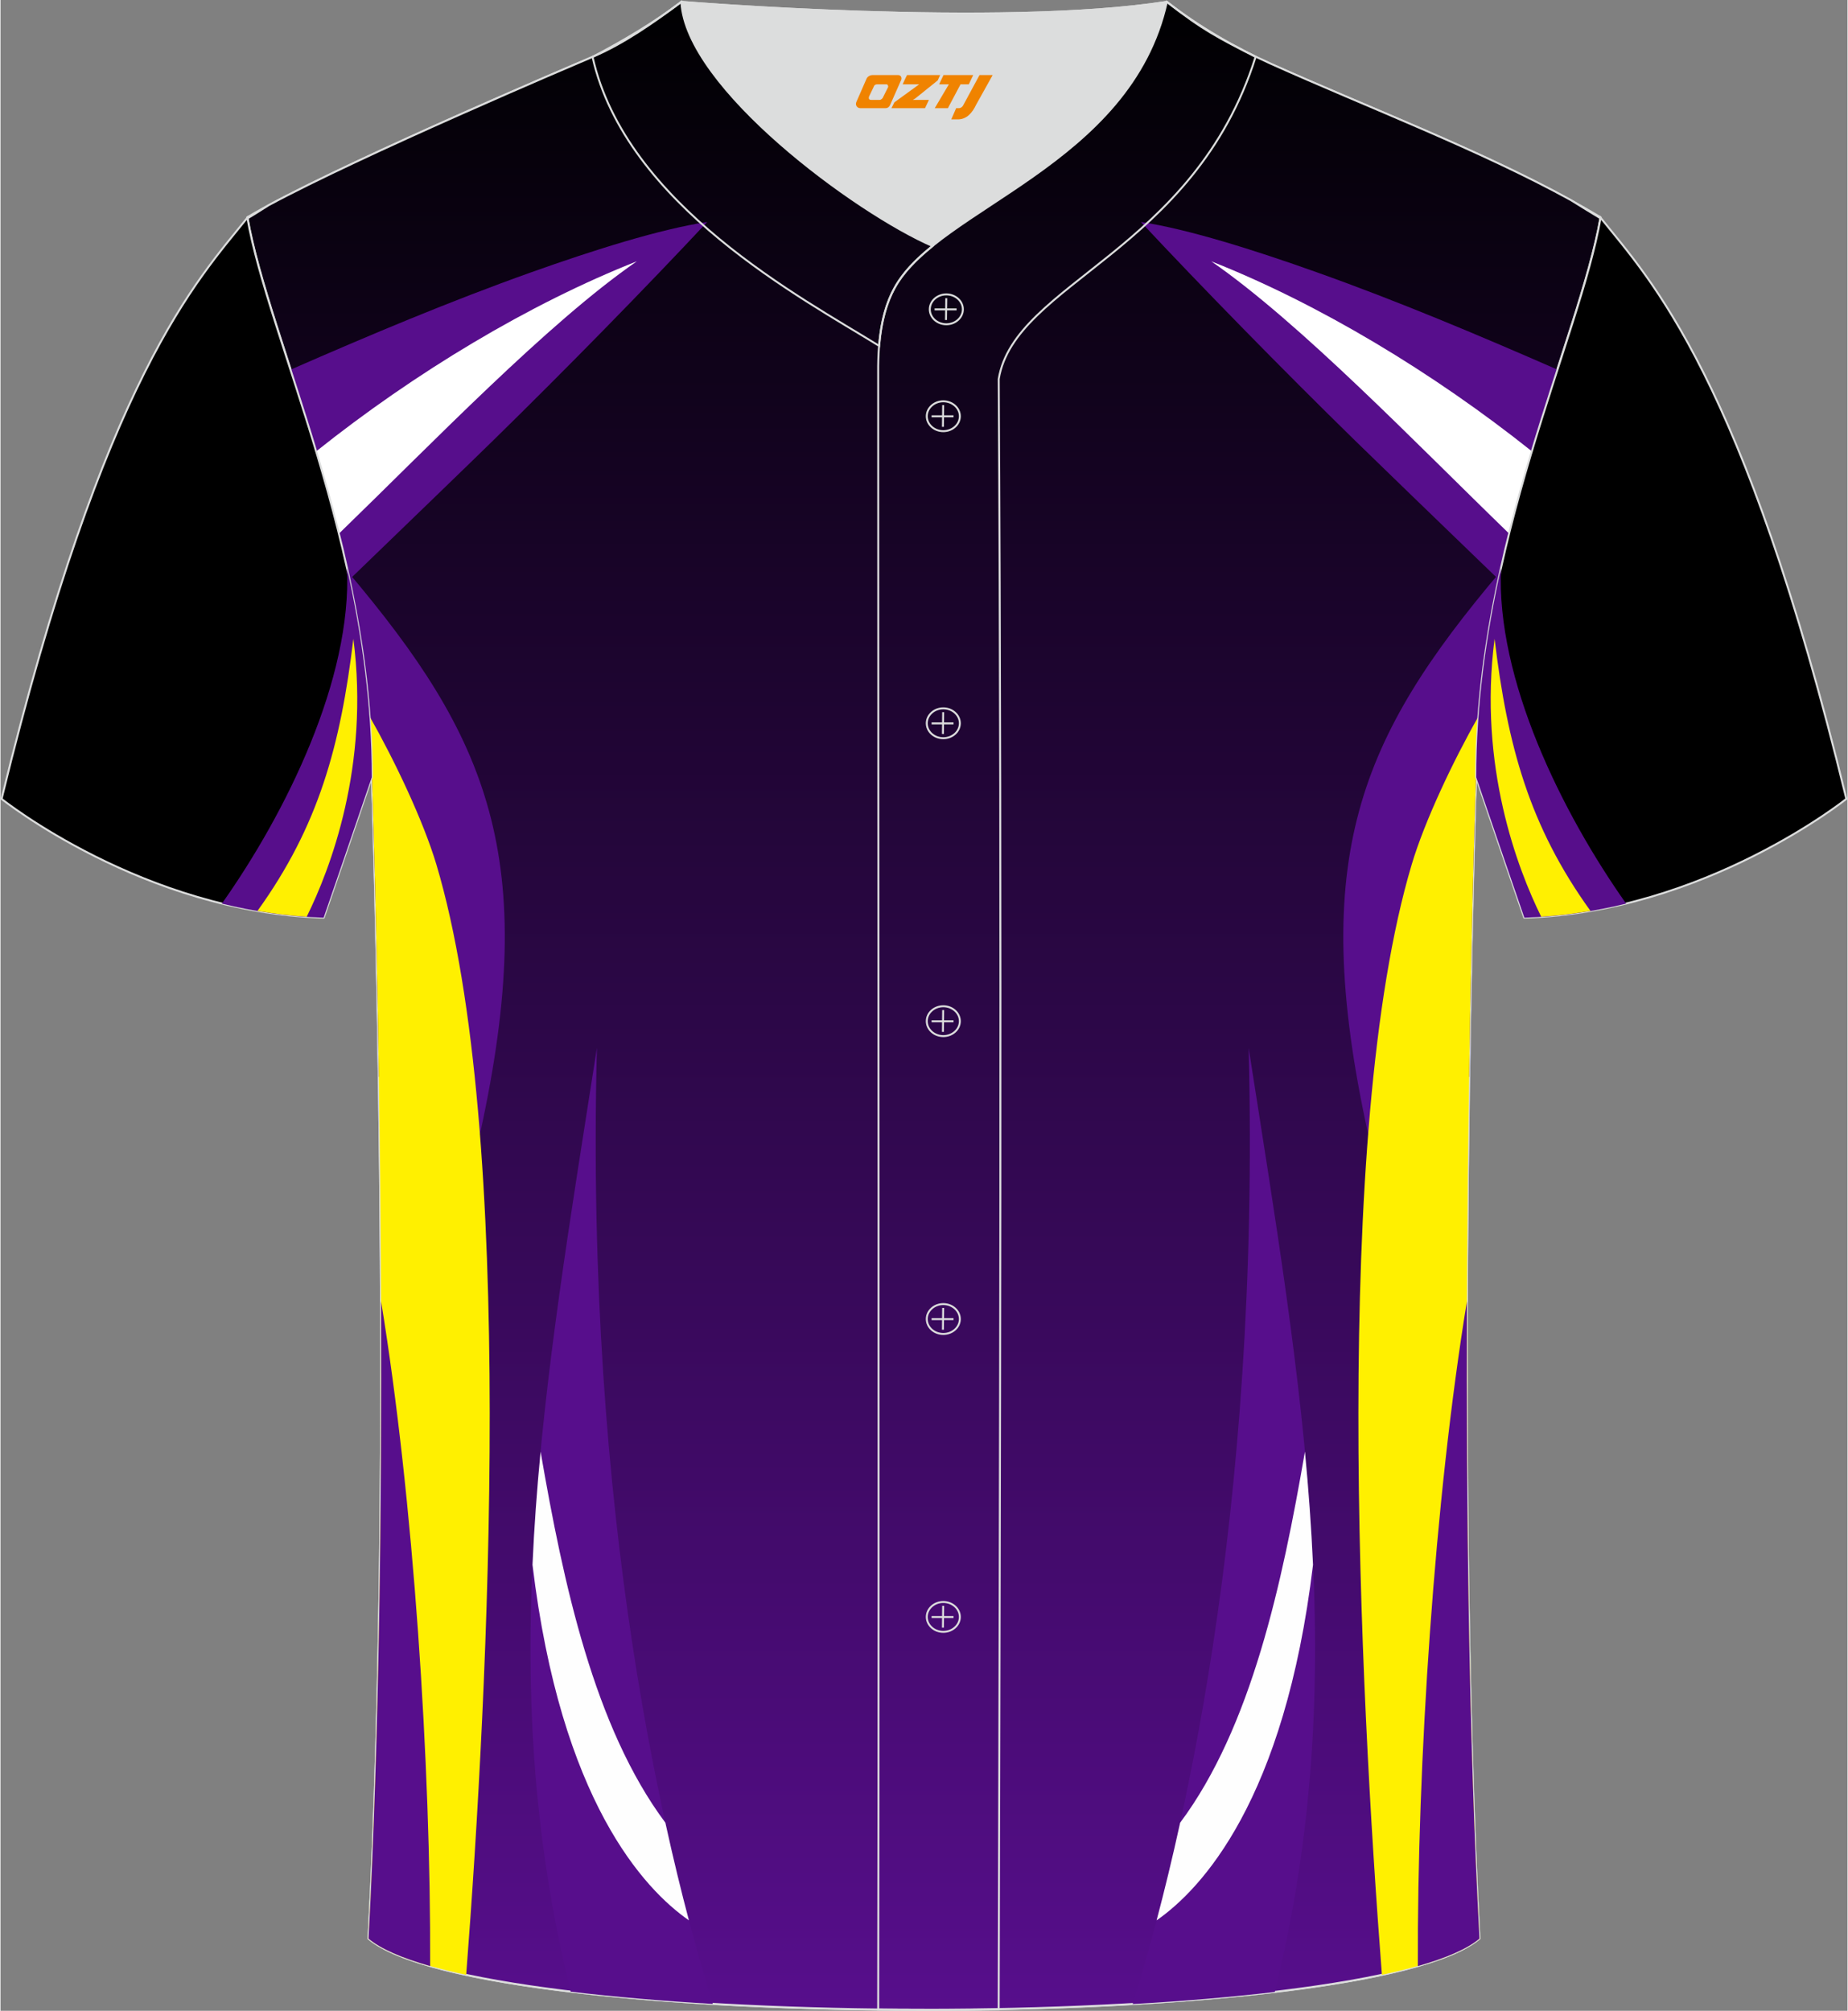
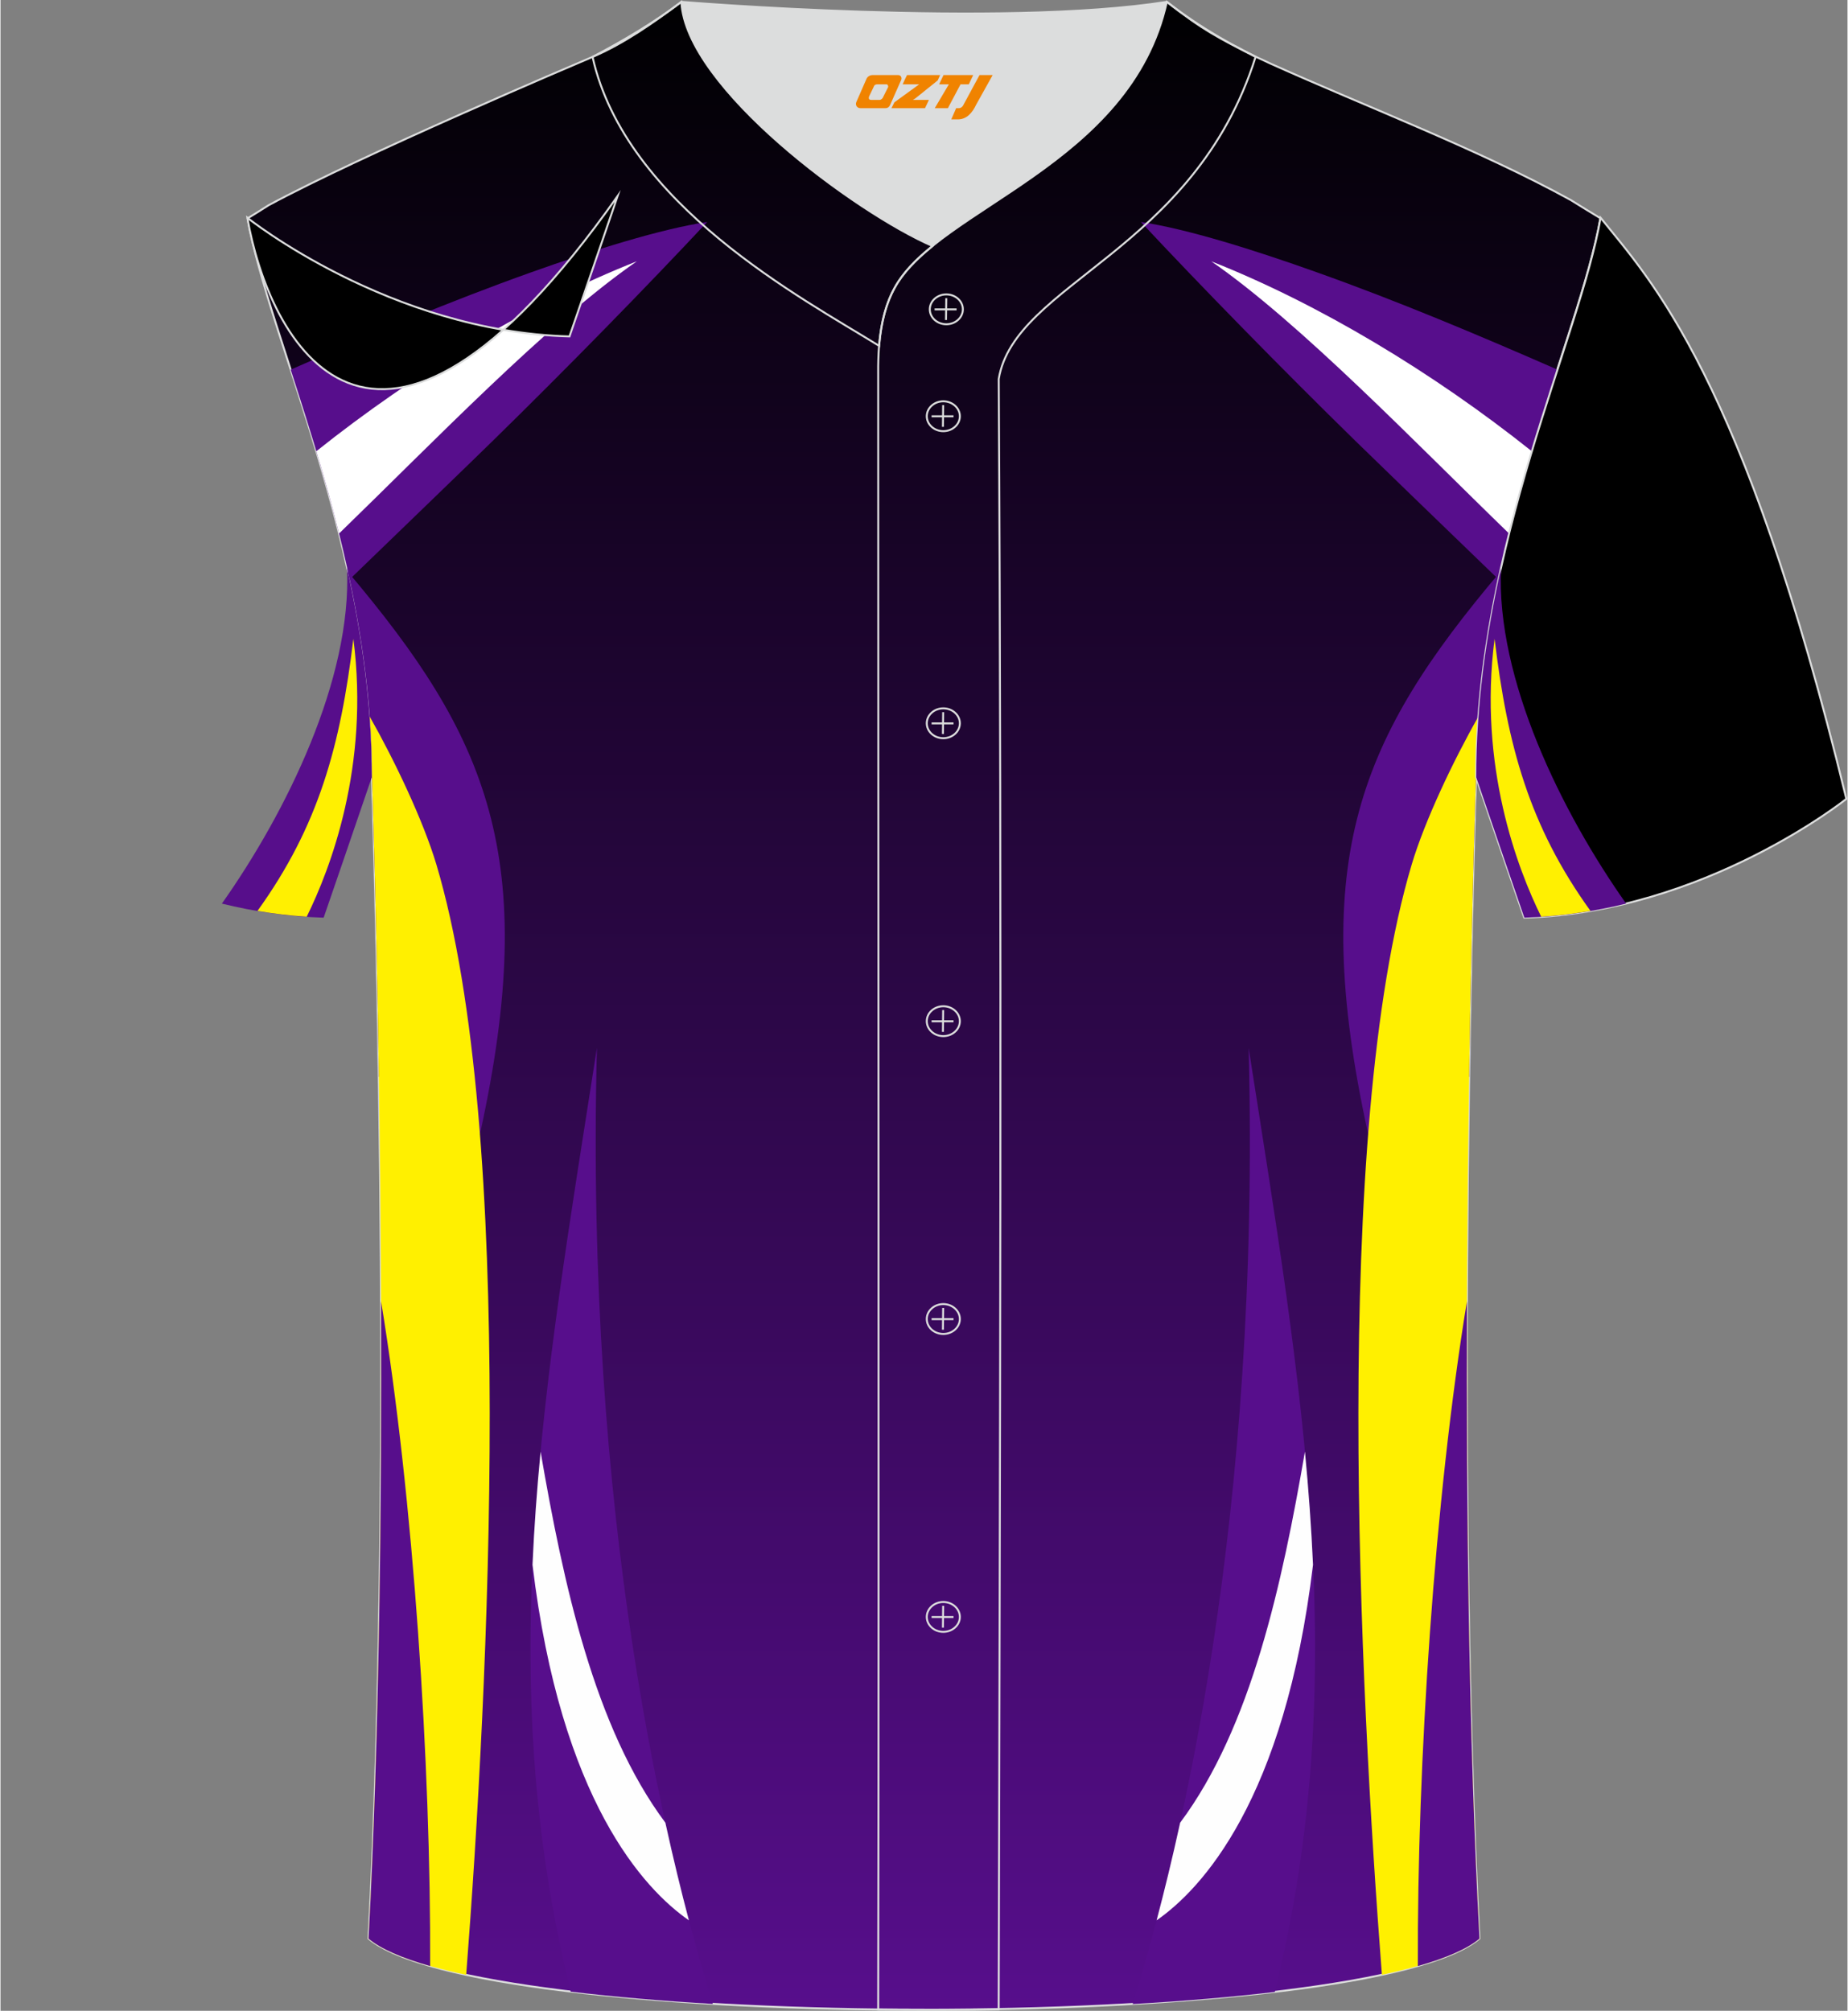
<svg xmlns="http://www.w3.org/2000/svg" version="1.1" id="图层_1" x="0px" y="0px" width="380.86px" height="414.34px" viewBox="0 0 379.64 413.24" enable-background="new 0 0 379.64 413.24" xml:space="preserve">
  <rect x="0" y="0" width="379.64" height="413.24" fill="#808080" stroke="none" />
  <g>
-     <path fill="none" stroke="#DCDDDD" stroke-width="0.4" stroke-miterlimit="22.926" d="M75.65,398.4   c5.38-101.42,0.7-238.67,0.7-238.67c0-47.82-21.33-90.3-25.61-115.08c15.77-9.52,66.73-31.17,70.91-32.94   c6.38-2.69,12.75-7.17,18.28-11.32c0,0,65.43,5.41,99.79,0c6.45,5.03,13.91,9.37,21.41,12.74c21.84,9.81,48.04,19.62,67.74,31.52   c-4.29,24.77-25.61,67.26-25.61,115.08c0,0-4.68,137.24,0.7,238.67C280.82,417.92,98.82,417.92,75.65,398.4z" />
    <linearGradient id="SVGID_1_" gradientUnits="userSpaceOnUse" x1="189.824" y1="-999.949" x2="189.824" y2="-587.304" gradientTransform="matrix(1 0 0 -1 0 -586.928)">
      <stop offset="0" style="stop-color:#570E8C" />
      <stop offset="1" style="stop-color:#000001" />
    </linearGradient>
    <path fill-rule="evenodd" clip-rule="evenodd" fill="url(#SVGID_1_)" stroke="#DCDDDD" stroke-width="0.4" stroke-miterlimit="22.926" d="   M50.79,44.87c1.33-0.81,2.77-1.71,4.31-2.69c19.17-10.35,62.72-28.84,66.57-30.48c6.38-2.69,12.75-7.17,18.28-11.32   c0,0,65.43,5.41,99.79,0c6.45,5.03,13.91,9.37,21.41,12.74c19.64,8.83,42.82,17.65,61.61,27.99c2.24,1.39,4.28,2.65,6.09,3.74   c-4.37,24.8-25.57,67.18-25.57,114.86c0,0-4.68,137.24,0.7,238.67c-11.23,9.47-59.83,14.34-109.55,14.63   c-3.11,0.02-6.23,0.02-9.34,0c-49.68-0.29-98.22-5.16-109.44-14.63c5.38-101.42,0.7-238.67,0.7-238.67   C76.35,112.05,55.16,69.67,50.79,44.87z" />
    <path fill-rule="evenodd" clip-rule="evenodd" fill="#570E8C" d="M71.44,117.56c28.55,33.81,39.64,58.52,27.1,115.53l-20.77-11.8   c-0.56-36.55-1.41-61.57-1.41-61.57C76.35,145.05,74.34,130.88,71.44,117.56z" />
    <path fill-rule="evenodd" clip-rule="evenodd" fill="#FFF000" d="M75.89,147.27c5.16,9.09,10.97,21.32,13.69,30.35   c16.53,55.36,10.69,169.22,6.14,228.23c-9.53-2.05-16.59-4.53-20.06-7.46c5.38-101.42,0.7-238.67,0.7-238.67   C76.35,155.53,76.19,151.37,75.89,147.27z" />
    <path fill-rule="evenodd" clip-rule="evenodd" fill="#570E8C" d="M145.26,45.62c-12.35,13.21-28.94,30.17-44.04,44.94   c-3.49,3.43-17.57,17.03-29.45,28.5c-3.34-15.73-7.98-30.29-12.12-43.1C75.99,68.81,92.41,61.9,109,55.99   C121.98,51.36,135.71,47.05,145.26,45.62z" />
    <path fill-rule="evenodd" clip-rule="evenodd" fill="#FFFFFF" d="M130.8,53.7c-22.12,8.72-45.69,22.92-65.88,39.03   c1.63,5.43,3.22,11.07,4.67,16.91C88.58,91.25,112.44,66.39,130.8,53.7z" />
    <path fill-rule="evenodd" clip-rule="evenodd" fill="#570E8C" d="M308.19,117.6c-28.53,33.79-39.6,58.51-27.07,115.49l20.75-11.79   c0.56-36.56,1.41-61.58,1.41-61.58C303.28,145.06,305.28,130.9,308.19,117.6z" />
    <path fill-rule="evenodd" clip-rule="evenodd" fill="#FFF000" d="M303.74,147.31c-5.15,9.08-10.96,21.29-13.66,30.3   c-16.53,55.35-10.69,169.22-6.14,228.23c9.52-2.05,16.57-4.53,20.04-7.45c-5.38-101.43-0.7-238.67-0.7-238.67   C303.28,155.54,303.44,151.4,303.74,147.31z" />
    <path fill-rule="evenodd" clip-rule="evenodd" fill="#570E8C" d="M301.42,267.4c-6.66,40.61-10.25,95.18-10.09,136.64   c5.8-1.65,10.16-3.53,12.66-5.64C301.77,356.77,301.26,309.12,301.42,267.4z" />
    <path fill-rule="evenodd" clip-rule="evenodd" fill="#570E8C" d="M75.65,398.4c2.5,2.11,6.86,3.99,12.66,5.64   c0.16-41.46-3.43-96.03-10.09-136.64C78.38,309.12,77.87,356.77,75.65,398.4z" />
    <path fill-rule="evenodd" clip-rule="evenodd" fill="#570E8C" d="M234.4,45.62c12.35,13.21,28.94,30.17,44.04,44.94   c3.49,3.42,17.56,17.02,29.44,28.48c3.34-15.73,7.98-30.28,12.11-43.09c-16.34-7.15-32.74-14.05-49.34-19.96   C257.68,51.36,243.94,47.05,234.4,45.62z" />
    <path fill-rule="evenodd" clip-rule="evenodd" fill="#FFFFFF" d="M248.86,53.7c22.12,8.72,45.67,22.91,65.87,39.02   c-1.63,5.42-3.22,11.07-4.67,16.91C291.06,91.24,267.21,66.38,248.86,53.7z" />
    <path fill-rule="evenodd" clip-rule="evenodd" fill="#570E8C" d="M122.59,215.35c-10.96,70.14-21.5,128.75-5.39,193.95   c8.93,1.07,18.8,1.91,29.22,2.52C136.56,380.11,120.13,311.92,122.59,215.35z" />
    <path fill-rule="evenodd" clip-rule="evenodd" fill="#FEFEFE" d="M111.01,298.32c4.68,27.1,11.01,56.65,25.65,76.26   c1.62,7.38,3.25,14.07,4.84,20.07c-9.18-6.39-26.34-24.58-32.15-73.08C109.69,313.85,110.26,306.12,111.01,298.32z" />
    <path fill-rule="evenodd" clip-rule="evenodd" fill="#570E8C" d="M261.92,409.36c16.13-65.22,5.59-123.85-5.37-194.01   c2.46,96.6-13.99,164.8-23.84,196.5C243.11,411.25,252.98,410.42,261.92,409.36z" />
    <path fill-rule="evenodd" clip-rule="evenodd" fill="#FEFEFE" d="M268.12,298.32c-4.68,27.1-11.01,56.65-25.65,76.26   c-1.62,7.38-3.25,14.07-4.84,20.07c9.18-6.39,26.34-24.58,32.15-73.08C269.43,313.85,268.87,306.12,268.12,298.32z" />
    <path fill-rule="evenodd" clip-rule="evenodd" stroke="#DCDDDD" stroke-width="0.4" stroke-miterlimit="22.926" d="M328.89,44.75   c10.24,12.79,29.36,32.41,50.52,119.43c0,0-29.18,23.37-66.21,24.39c0,0-7.17-20.82-9.89-28.84   C303.31,111.97,324.62,69.5,328.89,44.75z" />
    <g>
      <path fill-rule="evenodd" clip-rule="evenodd" fill="#570E8B" d="M308.42,116.72c-1.04,22.85,12.5,50.27,25.72,68.98    c-6.56,1.61-13.59,2.69-20.92,2.89c0,0-7.17-20.81-9.89-28.84C303.31,144.75,305.41,130.28,308.42,116.72z" />
      <path fill-rule="evenodd" clip-rule="evenodd" fill="#FFF001" d="M307.1,131.29c2.65,21.97,7.12,38.43,19.71,55.91    c-3.28,0.56-6.66,0.97-10.13,1.19C311.85,178.59,303.72,157.46,307.1,131.29z" />
    </g>
    <path fill="none" stroke="#DCDDDD" stroke-width="0.4" stroke-miterlimit="22.926" d="M139.95,0.39   c-5.88,4.41-11.76,7.88-18.26,11.31c6.82,30.45,43.15,49.63,58.9,59.37c0.43-5.16,1.57-8.98,3.2-11.92   c1.67-3.06,4.4-5.85,7.78-8.59C175.81,43.72,140.83,17.99,139.95,0.39z" />
    <path fill-rule="evenodd" clip-rule="evenodd" fill="#DCDDDD" d="M191.58,50.56c14.78-11.95,42.06-22.78,48.16-50.18   c-34.36,5.41-99.79,0-99.79,0C140.83,17.99,175.82,43.73,191.58,50.56z" />
    <path fill="none" stroke="#DCDDDD" stroke-width="0.4" stroke-miterlimit="22.926" d="M257.98,11.69   c-7.73-3.99-10.62-5.35-18.25-11.31c-7.49,33.66-46.97,42.31-55.94,58.76c-2.05,3.69-3.31,8.75-3.39,16.1   c0,112.62,0.19,225.12,0,337.74c8.35,0,16.42,0.13,24.77-0.03c0.26-111.62,0.66-223.47,0.01-335.06   C208.45,58.1,245.32,51.76,257.98,11.69z" />
    <g>
      <g>
        <path fill="none" stroke="#DCDDDD" stroke-width="0.4" stroke-miterlimit="22.926" d="M194.41,66.64c1.87,0,3.4-1.38,3.4-3.07     c0-1.7-1.54-3.07-3.4-3.07c-1.87,0-3.4,1.38-3.4,3.07C191.01,65.27,192.54,66.64,194.41,66.64z" />
        <line fill="none" stroke="#DCDDDD" stroke-width="0.4" stroke-miterlimit="22.926" x1="194.4" y1="61.28" x2="194.34" y2="65.76" />
        <line fill="none" stroke="#DCDDDD" stroke-width="0.4" stroke-miterlimit="22.926" x1="192" y1="63.58" x2="196.52" y2="63.58" />
      </g>
      <g>
        <path fill="none" stroke="#DCDDDD" stroke-width="0.4" stroke-miterlimit="22.926" d="M193.79,88.61c1.87,0,3.4-1.38,3.4-3.07     s-1.54-3.07-3.4-3.07c-1.87,0-3.4,1.38-3.4,3.07S191.91,88.61,193.79,88.61z" />
        <line fill="none" stroke="#DCDDDD" stroke-width="0.4" stroke-miterlimit="22.926" x1="193.76" y1="83.25" x2="193.71" y2="87.72" />
        <line fill="none" stroke="#DCDDDD" stroke-width="0.4" stroke-miterlimit="22.926" x1="191.38" y1="85.55" x2="195.89" y2="85.55" />
      </g>
      <g>
        <path fill="none" stroke="#DCDDDD" stroke-width="0.4" stroke-miterlimit="22.926" d="M193.79,151.71c1.87,0,3.4-1.38,3.4-3.07     s-1.54-3.07-3.4-3.07c-1.87,0-3.4,1.38-3.4,3.07C190.39,150.34,191.91,151.71,193.79,151.71z" />
        <line fill="none" stroke="#DCDDDD" stroke-width="0.4" stroke-miterlimit="22.926" x1="193.76" y1="146.36" x2="193.71" y2="150.84" />
        <line fill="none" stroke="#DCDDDD" stroke-width="0.4" stroke-miterlimit="22.926" x1="191.38" y1="148.66" x2="195.89" y2="148.66" />
      </g>
      <g>
        <path fill="none" stroke="#DCDDDD" stroke-width="0.4" stroke-miterlimit="22.926" d="M193.79,212.93c1.87,0,3.4-1.38,3.4-3.07     s-1.54-3.07-3.4-3.07c-1.87,0-3.4,1.37-3.4,3.07C190.39,211.55,191.91,212.93,193.79,212.93z" />
        <line fill="none" stroke="#DCDDDD" stroke-width="0.4" stroke-miterlimit="22.926" x1="193.76" y1="207.58" x2="193.71" y2="212.06" />
        <line fill="none" stroke="#DCDDDD" stroke-width="0.4" stroke-miterlimit="22.926" x1="191.38" y1="209.88" x2="195.89" y2="209.88" />
      </g>
      <g>
        <path fill="none" stroke="#DCDDDD" stroke-width="0.4" stroke-miterlimit="22.926" d="M193.79,274.14c1.87,0,3.4-1.37,3.4-3.07     c0-1.69-1.54-3.07-3.4-3.07c-1.87,0-3.4,1.38-3.4,3.07C190.39,272.77,191.91,274.14,193.79,274.14z" />
        <line fill="none" stroke="#DCDDDD" stroke-width="0.4" stroke-miterlimit="22.926" x1="193.76" y1="268.79" x2="193.71" y2="273.27" />
        <line fill="none" stroke="#DCDDDD" stroke-width="0.4" stroke-miterlimit="22.926" x1="191.38" y1="271.09" x2="195.89" y2="271.09" />
      </g>
      <g>
        <path fill="none" stroke="#DCDDDD" stroke-width="0.4" stroke-miterlimit="22.926" d="M193.79,335.36c1.87,0,3.4-1.38,3.4-3.07     s-1.54-3.07-3.4-3.07c-1.87,0-3.4,1.38-3.4,3.07S191.91,335.36,193.79,335.36z" />
        <line fill="none" stroke="#DCDDDD" stroke-width="0.4" stroke-miterlimit="22.926" x1="193.76" y1="330.01" x2="193.71" y2="334.49" />
        <line fill="none" stroke="#DCDDDD" stroke-width="0.4" stroke-miterlimit="22.926" x1="191.38" y1="332.31" x2="195.89" y2="332.31" />
      </g>
    </g>
-     <path fill-rule="evenodd" clip-rule="evenodd" stroke="#DCDDDD" stroke-width="0.4" stroke-miterlimit="22.926" d="M50.74,44.75   C40.5,57.54,21.39,77.16,0.22,164.18c0,0,29.18,23.37,66.21,24.39c0,0,7.17-20.82,9.89-28.84C76.33,111.97,55.01,69.5,50.74,44.75z   " />
+     <path fill-rule="evenodd" clip-rule="evenodd" stroke="#DCDDDD" stroke-width="0.4" stroke-miterlimit="22.926" d="M50.74,44.75   c0,0,29.18,23.37,66.21,24.39c0,0,7.17-20.82,9.89-28.84C76.33,111.97,55.01,69.5,50.74,44.75z   " />
    <g>
      <path fill-rule="evenodd" clip-rule="evenodd" fill="#570E8B" d="M71.22,116.72c1.04,22.85-12.5,50.27-25.72,68.98    c6.56,1.61,13.59,2.69,20.92,2.89c0,0,7.17-20.81,9.89-28.84C76.32,144.75,74.23,130.28,71.22,116.72z" />
      <path fill-rule="evenodd" clip-rule="evenodd" fill="#FFF001" d="M72.53,131.29c-2.65,21.97-7.13,38.43-19.71,55.91    c3.28,0.56,6.66,0.97,10.12,1.19C67.78,178.59,75.91,157.46,72.53,131.29z" />
    </g>
  </g>
  <g>
    <path fill="#F08300" d="M201.23,15.43l-3.4,6.3c-0.2,0.3-0.5,0.5-0.8,0.5h-0.6l-1,2.3h1.2c2,0.1,3.2-1.5,3.9-3L203.93,15.43h-2.5L201.23,15.43z" />
    <polygon fill="#F08300" points="194.03,15.43 ,199.93,15.43 ,199.03,17.33 ,197.33,17.33 ,194.73,22.23 ,192.03,22.23 ,194.93,17.33 ,192.93,17.33 ,193.83,15.43" />
    <polygon fill="#F08300" points="188.03,20.53 ,187.53,20.53 ,188.03,20.23 ,192.63,16.53 ,193.13,15.43 ,186.33,15.43 ,186.03,16.03 ,185.43,17.33 ,188.23,17.33 ,188.83,17.33 ,183.73,21.03    ,183.13,22.23 ,189.73,22.23 ,190.03,22.23 ,190.83,20.53" />
    <path fill="#F08300" d="M184.53,15.43H179.23C178.73,15.43,178.23,15.73,178.03,16.13L175.93,20.93C175.63,21.53,176.03,22.23,176.73,22.23h5.2c0.4,0,0.7-0.2,0.9-0.6L185.13,16.43C185.33,15.93,185.03,15.43,184.53,15.43z M182.43,17.93L181.33,20.13C181.13,20.43,180.83,20.53,180.73,20.53l-1.8,0C178.73,20.53,178.33,20.43,178.53,19.83l1-2.1c0.1-0.3,0.4-0.4,0.7-0.4h1.9   C182.33,17.33,182.53,17.63,182.43,17.93z" />
  </g>
</svg>